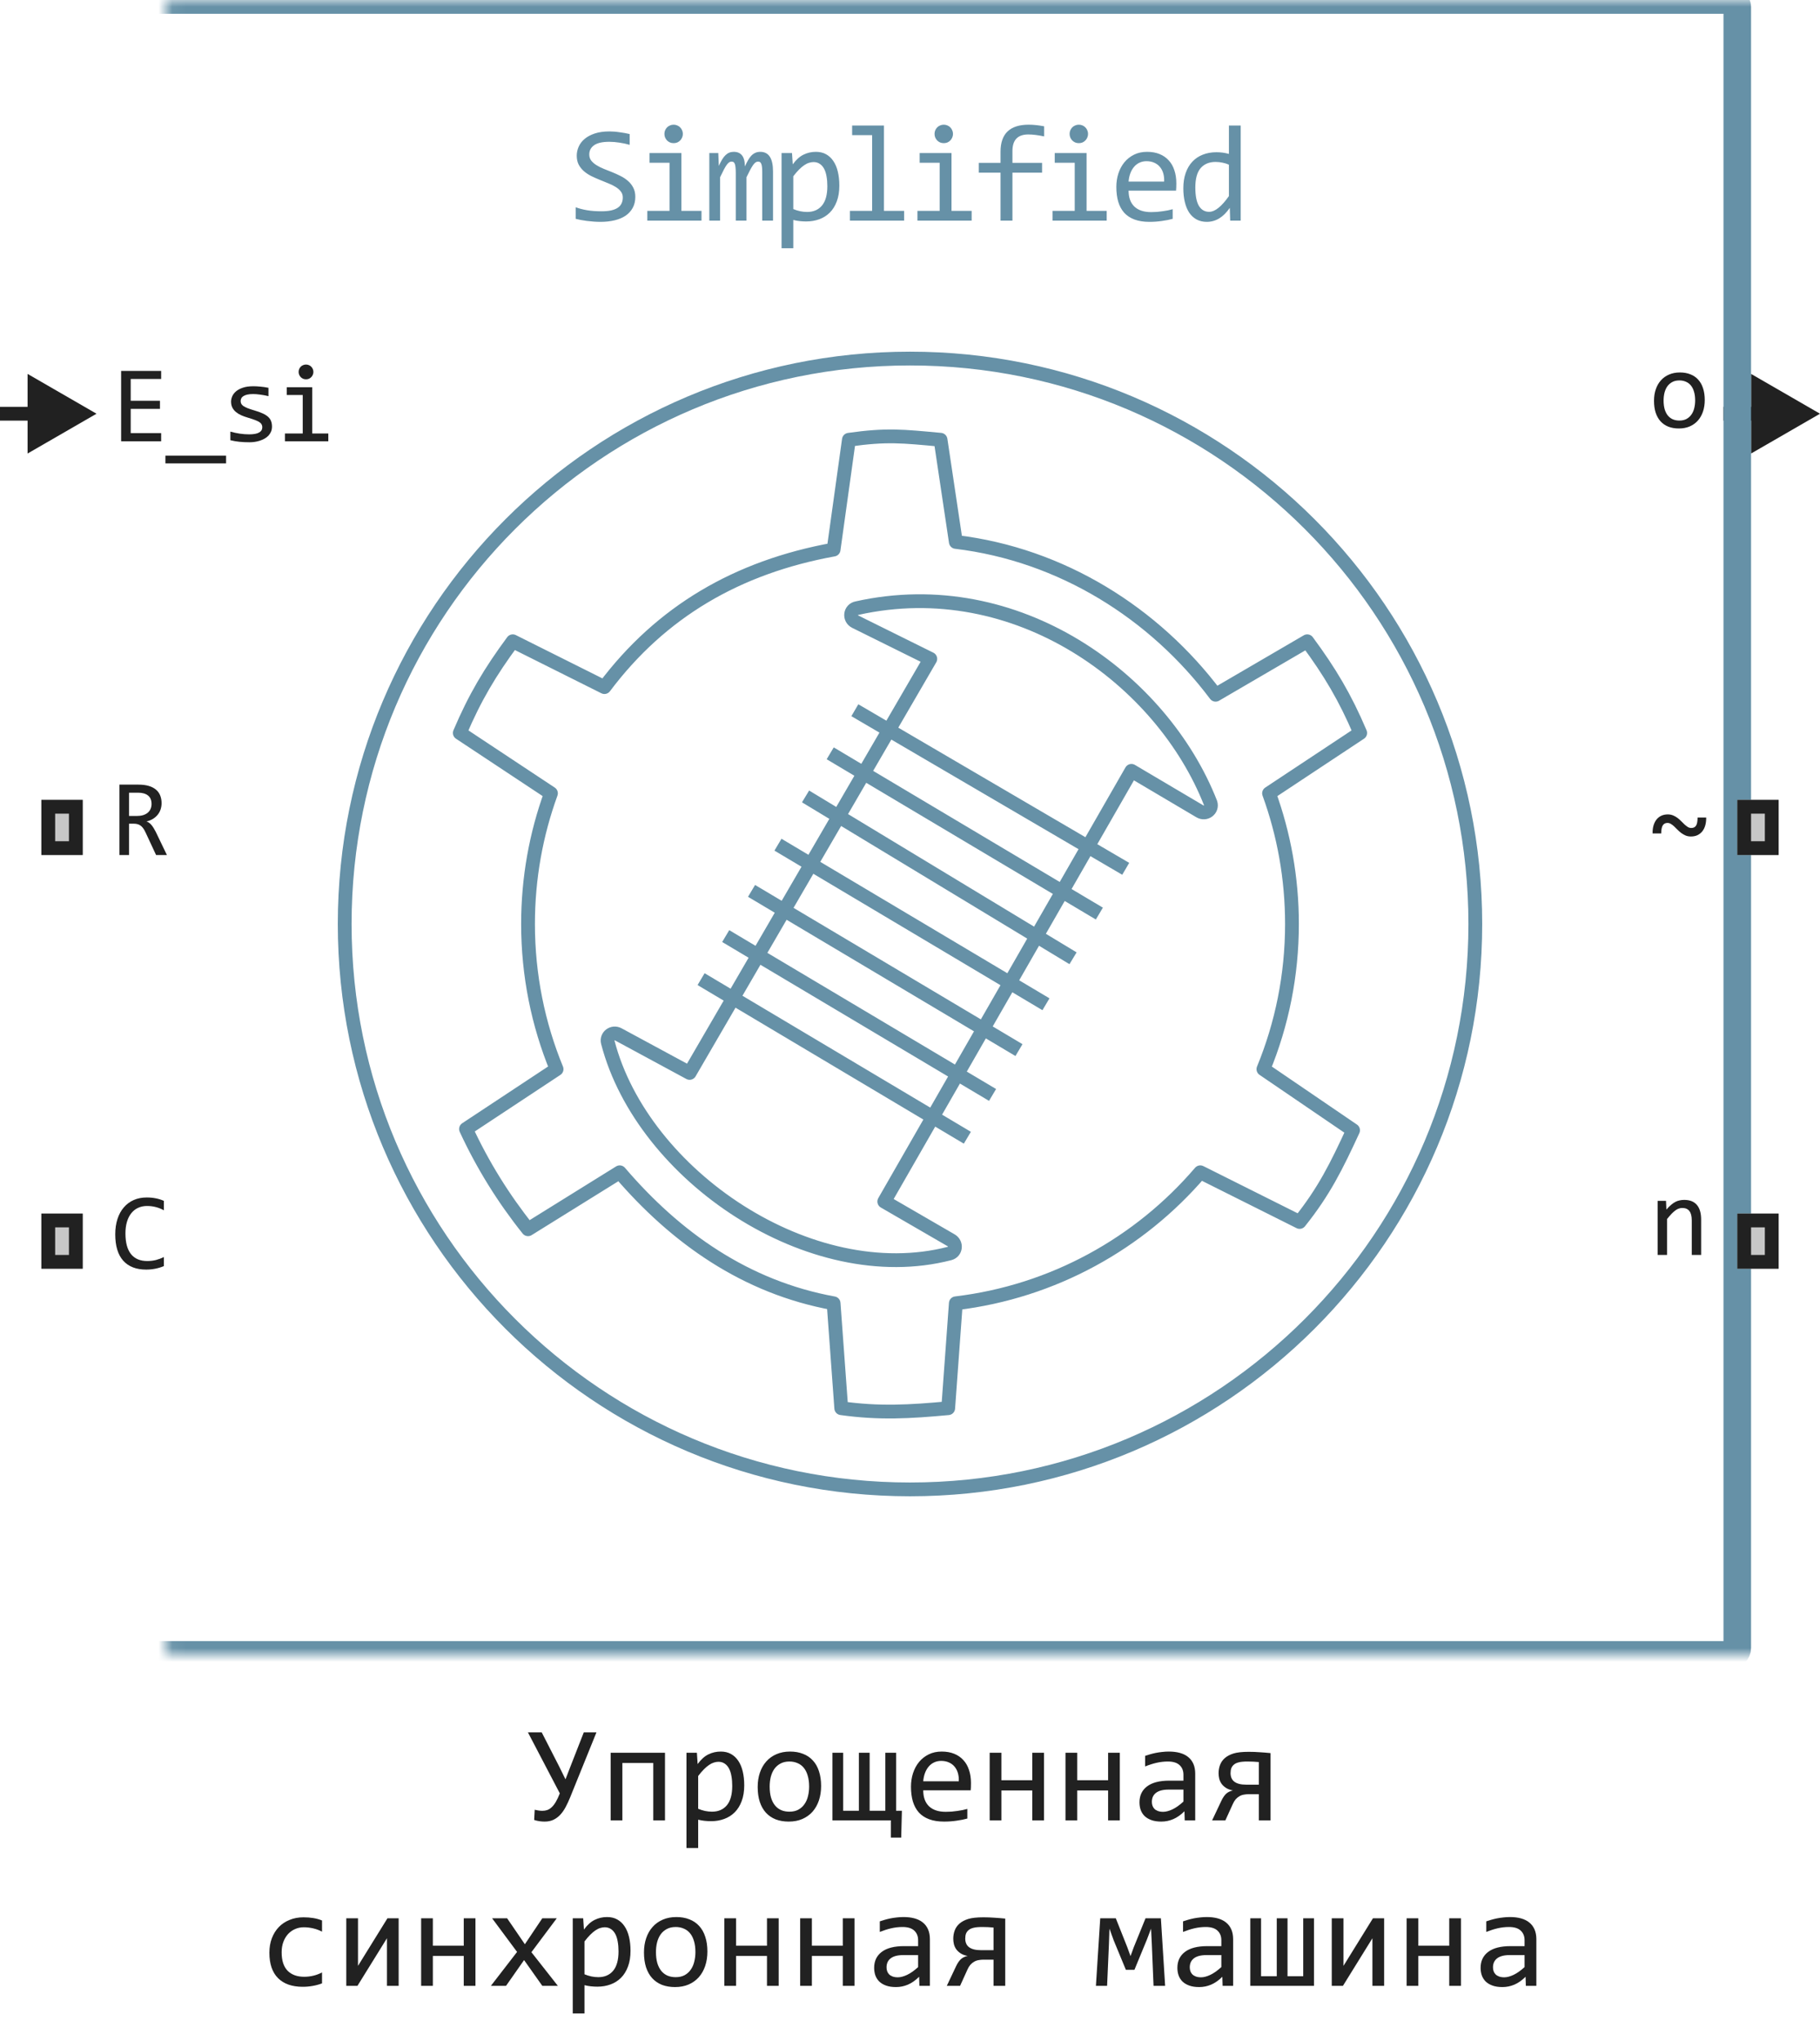
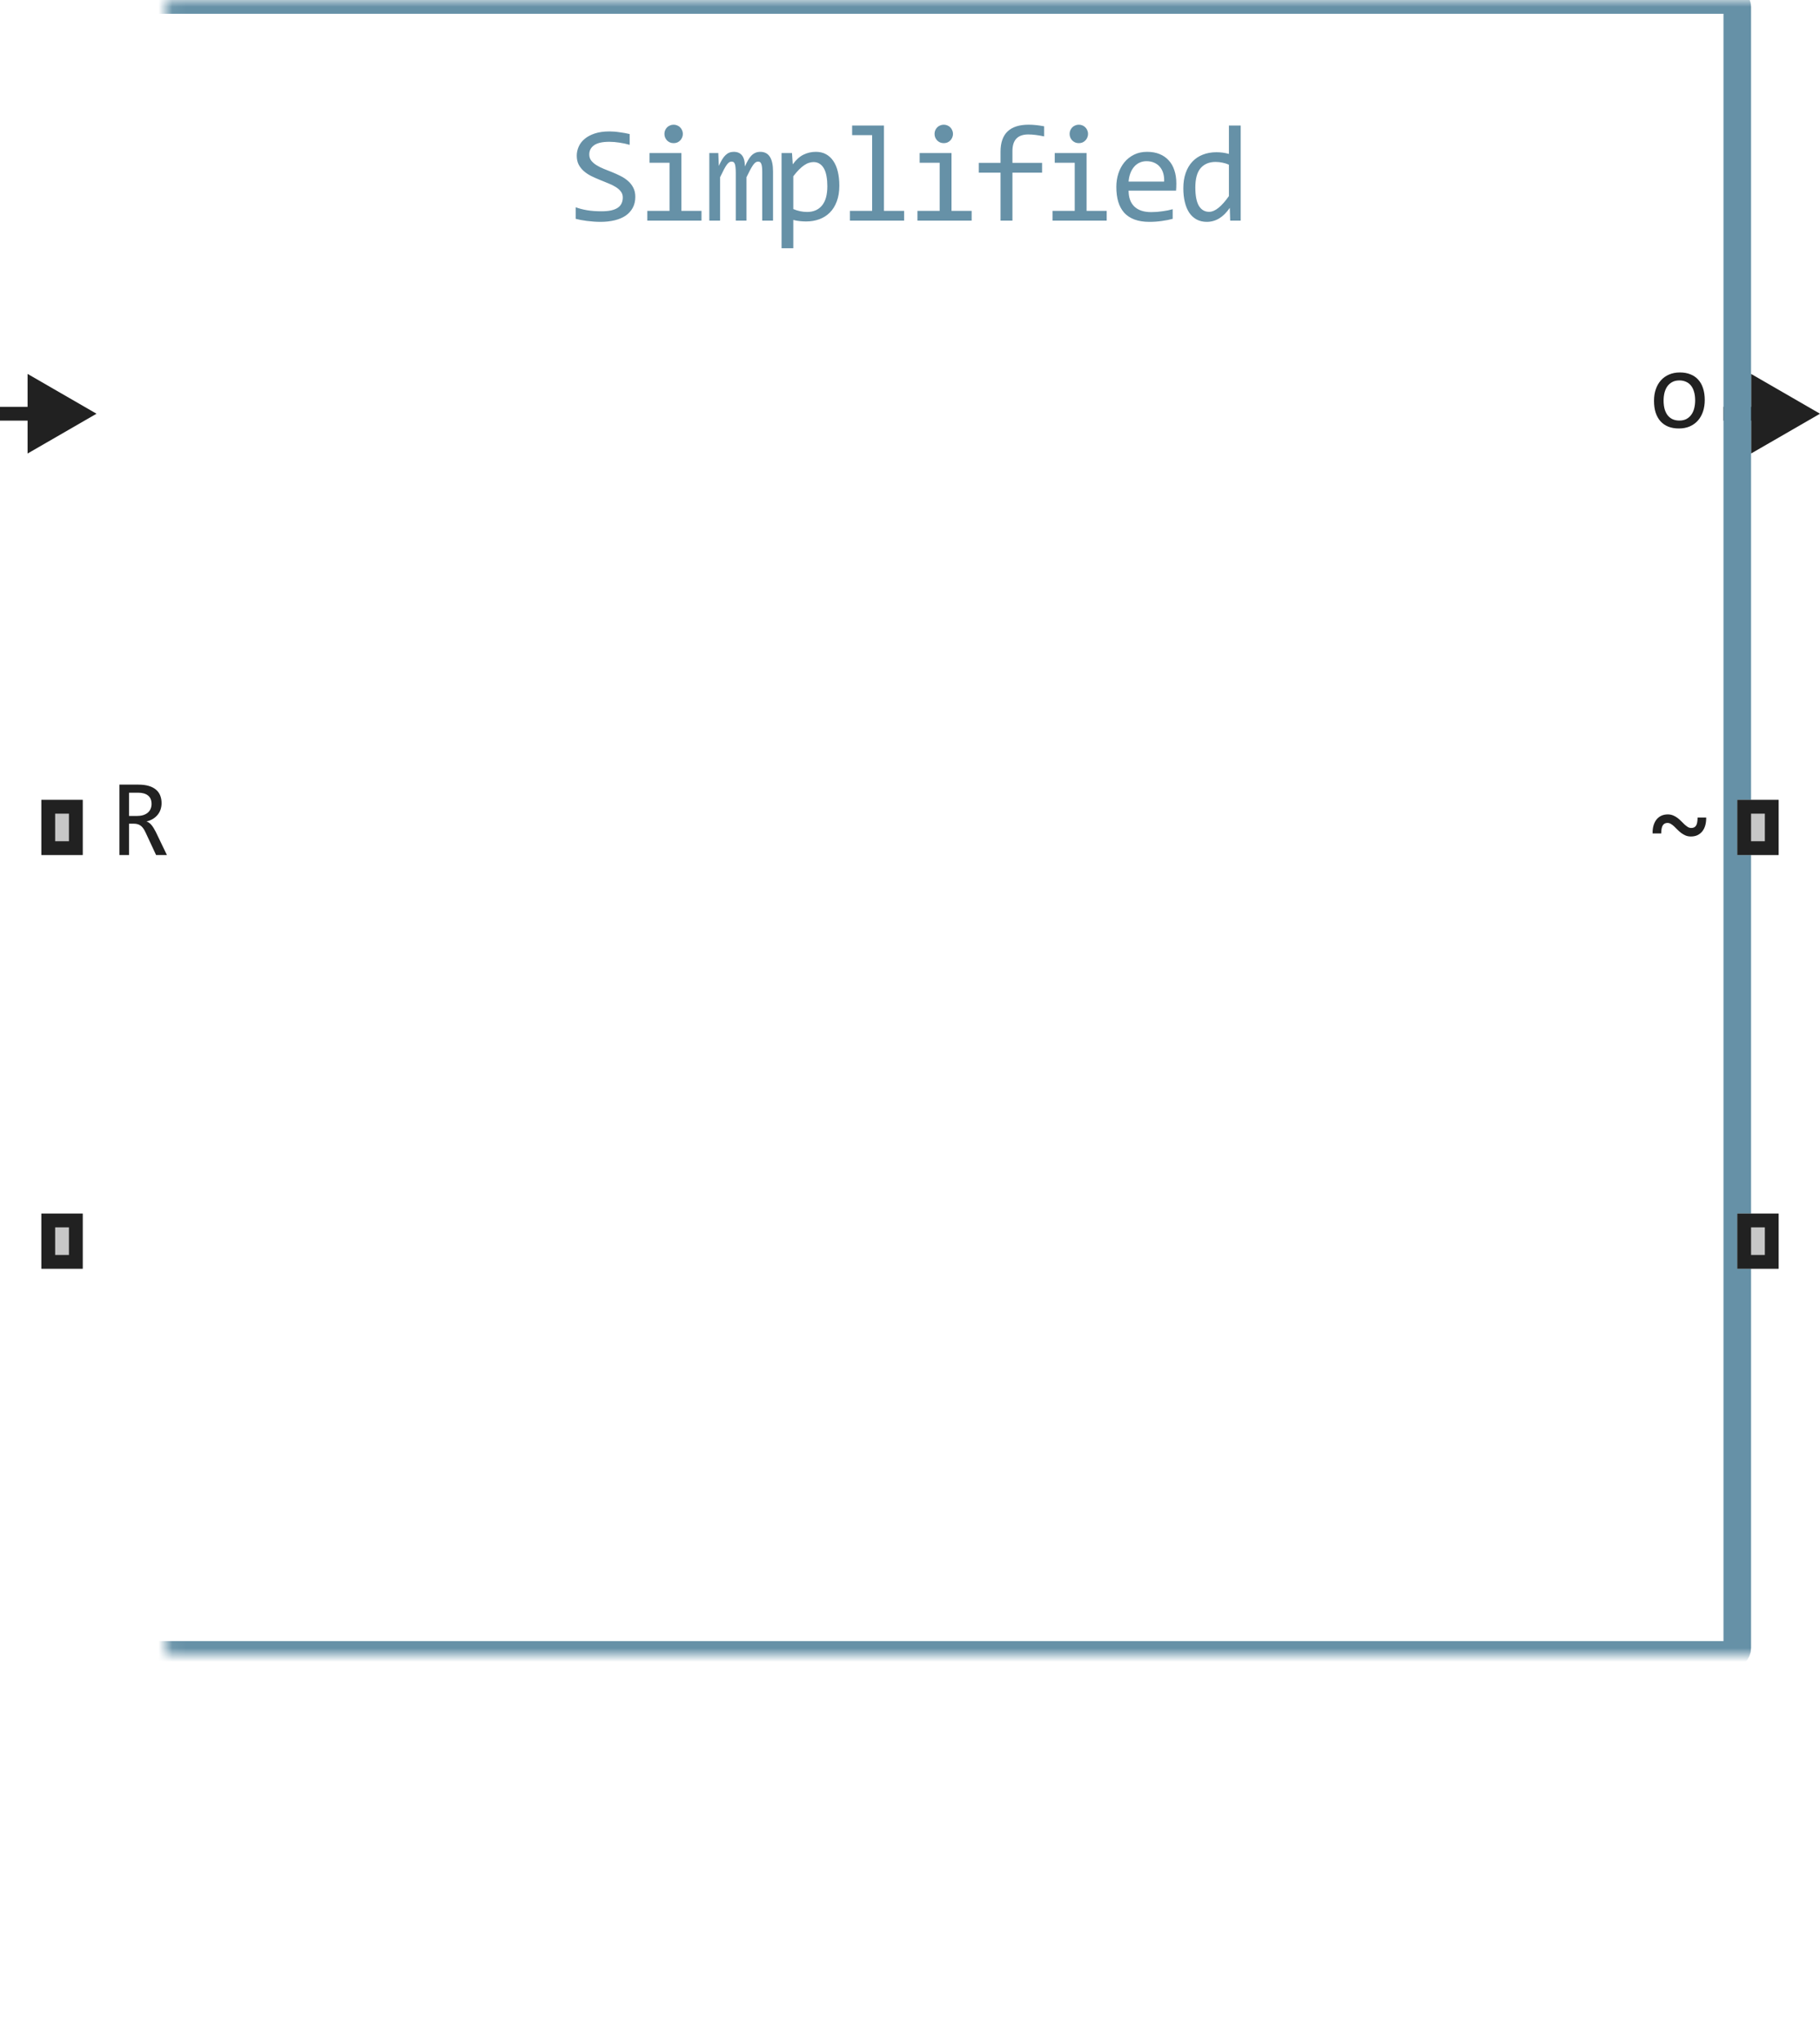
<svg xmlns="http://www.w3.org/2000/svg" width="132" height="148" viewBox="0 0 132 148" fill="none">
  <path d="M46.078 14.271C46.078 14.574 46.016 14.839 45.892 15.067C45.769 15.295 45.596 15.486 45.375 15.639C45.154 15.788 44.886 15.901 44.574 15.976C44.265 16.05 43.923 16.088 43.549 16.088C43.379 16.088 43.21 16.081 43.041 16.068C42.875 16.055 42.714 16.039 42.557 16.02C42.404 16 42.26 15.977 42.123 15.951C41.986 15.925 41.862 15.898 41.752 15.868V15.028C41.996 15.12 42.269 15.191 42.572 15.243C42.878 15.295 43.225 15.321 43.612 15.321C43.892 15.321 44.13 15.3 44.325 15.258C44.524 15.212 44.685 15.147 44.808 15.062C44.935 14.975 45.026 14.869 45.082 14.745C45.14 14.621 45.17 14.48 45.17 14.32C45.17 14.148 45.121 14.001 45.023 13.881C44.929 13.757 44.803 13.648 44.647 13.554C44.491 13.456 44.312 13.368 44.11 13.29C43.912 13.209 43.708 13.126 43.5 13.041C43.291 12.956 43.086 12.865 42.885 12.768C42.686 12.667 42.509 12.55 42.352 12.416C42.196 12.279 42.069 12.12 41.971 11.938C41.877 11.755 41.83 11.539 41.83 11.288C41.83 11.07 41.876 10.855 41.967 10.644C42.058 10.432 42.199 10.245 42.391 10.082C42.584 9.916 42.829 9.783 43.129 9.682C43.431 9.581 43.791 9.53 44.208 9.53C44.315 9.53 44.431 9.535 44.554 9.545C44.681 9.555 44.808 9.569 44.935 9.589C45.066 9.605 45.193 9.625 45.316 9.647C45.443 9.67 45.56 9.695 45.668 9.721V10.502C45.417 10.43 45.166 10.377 44.916 10.341C44.665 10.302 44.423 10.282 44.188 10.282C43.69 10.282 43.324 10.365 43.09 10.531C42.855 10.697 42.738 10.92 42.738 11.2C42.738 11.373 42.785 11.521 42.88 11.645C42.977 11.768 43.104 11.879 43.261 11.977C43.417 12.074 43.594 12.164 43.793 12.245C43.995 12.323 44.2 12.405 44.408 12.489C44.616 12.574 44.82 12.667 45.018 12.768C45.22 12.868 45.399 12.989 45.556 13.129C45.712 13.266 45.837 13.427 45.931 13.612C46.029 13.798 46.078 14.018 46.078 14.271ZM48.559 11.801H47.109V11.098H49.418V15.292H50.878V16H46.948V15.292H48.559V11.801ZM48.857 9.042C48.951 9.042 49.039 9.06 49.12 9.096C49.202 9.128 49.272 9.175 49.331 9.237C49.392 9.299 49.44 9.371 49.472 9.452C49.508 9.53 49.526 9.617 49.526 9.711C49.526 9.802 49.508 9.888 49.472 9.97C49.44 10.051 49.392 10.123 49.331 10.185C49.272 10.246 49.202 10.295 49.12 10.331C49.039 10.364 48.951 10.38 48.857 10.38C48.762 10.38 48.675 10.364 48.593 10.331C48.512 10.295 48.44 10.246 48.378 10.185C48.32 10.123 48.273 10.051 48.237 9.97C48.204 9.888 48.188 9.802 48.188 9.711C48.188 9.617 48.204 9.53 48.237 9.452C48.273 9.371 48.32 9.299 48.378 9.237C48.44 9.175 48.512 9.128 48.593 9.096C48.675 9.06 48.762 9.042 48.857 9.042ZM55.283 16V12.479C55.283 12.326 55.277 12.201 55.264 12.104C55.254 12.006 55.236 11.929 55.21 11.874C55.187 11.815 55.156 11.775 55.117 11.752C55.081 11.729 55.036 11.718 54.98 11.718C54.915 11.718 54.855 11.737 54.8 11.776C54.745 11.815 54.684 11.879 54.619 11.967C54.557 12.055 54.487 12.172 54.409 12.318C54.334 12.462 54.245 12.639 54.141 12.851V16H53.364V12.572C53.364 12.393 53.358 12.248 53.345 12.138C53.335 12.027 53.317 11.941 53.291 11.879C53.268 11.817 53.237 11.775 53.198 11.752C53.159 11.729 53.112 11.718 53.057 11.718C52.998 11.718 52.943 11.734 52.891 11.767C52.839 11.799 52.78 11.858 52.715 11.942C52.653 12.027 52.583 12.143 52.505 12.289C52.427 12.435 52.334 12.623 52.227 12.851V16H51.445V11.098H52.095L52.134 12.03C52.218 11.845 52.3 11.687 52.378 11.557C52.459 11.426 52.542 11.322 52.627 11.244C52.712 11.163 52.801 11.104 52.895 11.068C52.993 11.029 53.101 11.01 53.218 11.01C53.481 11.01 53.682 11.096 53.818 11.269C53.955 11.441 54.023 11.708 54.023 12.069C54.102 11.9 54.178 11.75 54.253 11.62C54.328 11.487 54.408 11.376 54.492 11.288C54.58 11.197 54.676 11.129 54.78 11.083C54.884 11.034 55.005 11.01 55.142 11.01C55.757 11.01 56.065 11.483 56.065 12.431V16H55.283ZM60.875 13.461C60.875 13.897 60.813 14.278 60.689 14.604C60.569 14.929 60.401 15.199 60.186 15.414C59.971 15.629 59.717 15.79 59.424 15.898C59.131 16.005 58.814 16.059 58.472 16.059C58.316 16.059 58.16 16.05 58.004 16.034C57.85 16.018 57.694 15.99 57.535 15.951V18.002H56.685V11.098H57.442L57.496 11.918C57.74 11.583 58 11.348 58.277 11.215C58.554 11.078 58.853 11.01 59.175 11.01C59.455 11.01 59.701 11.068 59.913 11.185C60.124 11.303 60.302 11.469 60.445 11.684C60.588 11.895 60.696 12.152 60.767 12.455C60.839 12.755 60.875 13.09 60.875 13.461ZM60.005 13.5C60.005 13.243 59.986 13.007 59.947 12.792C59.911 12.577 59.852 12.393 59.771 12.24C59.69 12.087 59.586 11.968 59.459 11.884C59.332 11.796 59.18 11.752 59.005 11.752C58.897 11.752 58.788 11.77 58.677 11.806C58.567 11.838 58.451 11.895 58.331 11.977C58.214 12.055 58.088 12.161 57.955 12.294C57.825 12.424 57.684 12.587 57.535 12.782V15.16C57.691 15.225 57.855 15.277 58.028 15.316C58.2 15.352 58.37 15.37 58.536 15.37C58.995 15.37 59.354 15.216 59.615 14.906C59.875 14.594 60.005 14.125 60.005 13.5ZM63.253 9.799H61.803V9.101H64.112V15.292H65.573V16H61.642V15.292H63.253V9.799ZM68.151 11.801H66.701V11.098H69.01V15.292H70.471V16H66.54V15.292H68.151V11.801ZM68.449 9.042C68.543 9.042 68.631 9.06 68.713 9.096C68.794 9.128 68.864 9.175 68.923 9.237C68.984 9.299 69.032 9.371 69.064 9.452C69.1 9.53 69.118 9.617 69.118 9.711C69.118 9.802 69.1 9.888 69.064 9.97C69.032 10.051 68.984 10.123 68.923 10.185C68.864 10.246 68.794 10.295 68.713 10.331C68.631 10.364 68.543 10.38 68.449 10.38C68.355 10.38 68.267 10.364 68.185 10.331C68.104 10.295 68.032 10.246 67.971 10.185C67.912 10.123 67.865 10.051 67.829 9.97C67.796 9.888 67.78 9.802 67.78 9.711C67.78 9.617 67.796 9.53 67.829 9.452C67.865 9.371 67.912 9.299 67.971 9.237C68.032 9.175 68.104 9.128 68.185 9.096C68.267 9.06 68.355 9.042 68.449 9.042ZM75.73 9.892C75.284 9.797 74.9 9.75 74.578 9.75C73.813 9.75 73.43 10.15 73.43 10.951V11.81H75.579V12.519H73.43V16H72.566V12.519H70.989V11.81H72.566V11C72.566 9.695 73.246 9.042 74.607 9.042C74.945 9.042 75.32 9.081 75.73 9.159V9.892ZM77.947 11.801H76.497V11.098H78.807V15.292H80.267V16H76.336V15.292H77.947V11.801ZM78.245 9.042C78.34 9.042 78.427 9.06 78.509 9.096C78.59 9.128 78.66 9.175 78.719 9.237C78.781 9.299 78.828 9.371 78.86 9.452C78.896 9.53 78.914 9.617 78.914 9.711C78.914 9.802 78.896 9.888 78.86 9.97C78.828 10.051 78.781 10.123 78.719 10.185C78.66 10.246 78.59 10.295 78.509 10.331C78.427 10.364 78.34 10.38 78.245 10.38C78.151 10.38 78.063 10.364 77.981 10.331C77.9 10.295 77.829 10.246 77.767 10.185C77.708 10.123 77.661 10.051 77.625 9.97C77.592 9.888 77.576 9.802 77.576 9.711C77.576 9.617 77.592 9.53 77.625 9.452C77.661 9.371 77.708 9.299 77.767 9.237C77.829 9.175 77.9 9.128 77.981 9.096C78.063 9.06 78.151 9.042 78.245 9.042ZM85.316 13.29C85.316 13.411 85.314 13.511 85.311 13.593C85.308 13.674 85.303 13.751 85.296 13.822H81.854C81.854 14.324 81.994 14.709 82.274 14.979C82.554 15.246 82.958 15.38 83.485 15.38C83.628 15.38 83.771 15.375 83.915 15.365C84.058 15.352 84.196 15.336 84.33 15.316C84.463 15.297 84.59 15.276 84.71 15.253C84.834 15.227 84.948 15.199 85.052 15.17V15.868C84.821 15.933 84.559 15.985 84.266 16.024C83.977 16.067 83.675 16.088 83.363 16.088C82.943 16.088 82.582 16.031 82.279 15.917C81.976 15.803 81.727 15.639 81.532 15.424C81.34 15.206 81.197 14.94 81.102 14.628C81.011 14.312 80.965 13.956 80.965 13.559C80.965 13.213 81.014 12.888 81.112 12.582C81.213 12.273 81.358 12.003 81.546 11.771C81.739 11.537 81.973 11.352 82.25 11.215C82.526 11.078 82.84 11.01 83.192 11.01C83.534 11.01 83.837 11.063 84.1 11.171C84.364 11.278 84.585 11.431 84.764 11.63C84.947 11.825 85.083 12.065 85.174 12.348C85.269 12.628 85.316 12.942 85.316 13.29ZM84.432 13.168C84.442 12.95 84.421 12.751 84.369 12.572C84.317 12.39 84.235 12.234 84.125 12.104C84.017 11.973 83.882 11.872 83.719 11.801C83.557 11.726 83.368 11.688 83.153 11.688C82.967 11.688 82.798 11.724 82.645 11.796C82.492 11.867 82.36 11.968 82.25 12.099C82.139 12.229 82.049 12.385 81.981 12.567C81.913 12.75 81.87 12.95 81.854 13.168H84.432ZM85.824 13.651C85.824 13.235 85.881 12.865 85.995 12.543C86.109 12.217 86.27 11.944 86.479 11.723C86.69 11.498 86.943 11.329 87.236 11.215C87.532 11.098 87.861 11.039 88.222 11.039C88.378 11.039 88.531 11.049 88.681 11.068C88.834 11.088 88.984 11.119 89.13 11.161V9.101H89.985V16H89.223L89.194 15.072C88.956 15.417 88.699 15.673 88.422 15.839C88.145 16.005 87.846 16.088 87.524 16.088C87.244 16.088 86.996 16.029 86.781 15.912C86.57 15.795 86.392 15.63 86.249 15.419C86.109 15.204 86.003 14.947 85.932 14.648C85.86 14.348 85.824 14.016 85.824 13.651ZM86.694 13.598C86.694 14.19 86.78 14.633 86.952 14.926C87.128 15.216 87.376 15.36 87.695 15.36C87.909 15.36 88.136 15.264 88.373 15.072C88.614 14.88 88.866 14.595 89.13 14.218V11.942C88.99 11.877 88.835 11.829 88.666 11.796C88.497 11.76 88.329 11.742 88.163 11.742C87.701 11.742 87.34 11.892 87.079 12.191C86.822 12.491 86.694 12.96 86.694 13.598Z" fill="#6691A7" />
-   <path d="M62 51.5L64.467 52.944M81.646 63L78.904 61.395M50.848 71L53.167 72.381M70.16 82.5L67.648 81.004M58.425 57.751L60.828 59.204M77.825 69.487L75.178 67.886M56.424 61.25L58.812 62.672M75.861 72.822L73.241 71.262M54.508 64.6L56.872 66.007M73.903 76.145L71.32 74.607M52.634 67.877L54.975 69.271M71.988 79.397L69.441 77.882M60.213 54.625L62.647 56.075M79.734 66.246L77.04 64.643M78.904 61.395L82.06 55.897L87.023 58.832C87.446 59.082 87.95 58.7 87.799 58.232C84.284 49.27 73.757 41.514 62.16 44.097C61.652 44.187 61.572 44.854 62.035 45.083L67.472 47.776L64.467 52.944M78.904 61.395L77.04 64.643M78.904 61.395L64.467 52.944M77.04 64.643L75.178 67.886M77.04 64.643L62.647 56.075M75.178 67.886L73.241 71.262M75.178 67.886L60.828 59.204M73.241 71.262L71.32 74.607M73.241 71.262L58.812 62.672M71.32 74.607L69.441 77.882M71.32 74.607L56.872 66.007M69.441 77.882L67.648 81.004M69.441 77.882L54.975 69.271M67.648 81.004L64.134 87.127L68.985 89.938C69.395 90.175 69.333 90.774 68.874 90.893C58.802 93.495 46.596 85.246 44.084 75.583C43.968 75.133 44.441 74.786 44.849 75.007L50.016 77.8L53.167 72.381M67.648 81.004L53.167 72.381M53.167 72.381L54.975 69.271M54.975 69.271L56.872 66.007M56.872 66.007L58.812 62.672M58.812 62.672L60.828 59.204M60.828 59.204L62.647 56.075M62.647 56.075L64.467 52.944M93.703 67C93.703 63.672 93.116 60.482 92.041 57.526L98.652 53.149C97.56 50.578 96.45 48.717 94.811 46.5L88.164 50.378C83.737 44.485 77.015 40.217 69.324 39.297L68.216 31.888C65.451 31.631 64.317 31.501 61.568 31.888L60.459 39.851C53.465 41.123 47.943 44.359 43.838 49.824L37.189 46.5C35.55 48.717 34.44 50.578 33.348 53.149L39.959 57.526C38.884 60.482 38.297 63.672 38.297 67C38.297 70.727 39.033 74.281 40.367 77.527L33.798 81.867C35.005 84.477 36.521 86.916 38.297 89.136L44.946 85.005C49 89.742 54.071 93.344 60.459 94.505L61.014 102.112C63.763 102.499 66.005 102.369 68.77 102.112L69.324 94.505C76.397 93.659 82.652 90.148 87.054 85.005L94.257 88.608C96.033 86.388 96.928 84.57 98.135 81.959L91.632 77.527C92.967 74.281 93.703 70.727 93.703 67ZM107 67C107 89.644 88.644 108 66 108C43.356 108 25 89.644 25 67C25 44.356 43.356 26 66 26C88.644 26 107 44.356 107 67Z" stroke="#6691A7" stroke-linejoin="round" />
  <path d="M7 30L2 27.113V32.887L7 30ZM2.5 30V29.5H0V30V30.5H2.5V30Z" fill="#212121" />
  <path d="M132 30L127 27.113V32.887L132 30ZM127.5 30V29.5H125V30V30.5H127.5V30Z" fill="#212121" />
  <mask id="path-5-inside-1_1_369" fill="white">
    <rect x="6" width="120" height="120" rx="0.5" />
  </mask>
  <rect x="6" width="120" height="120" rx="0.5" stroke="#6691A7" stroke-width="2" mask="url(#path-5-inside-1_1_369)" />
  <path d="M12.105 62H11.32L10.559 60.367C10.501 60.242 10.443 60.139 10.383 60.059C10.323 59.975 10.258 59.91 10.188 59.863C10.12 59.814 10.044 59.779 9.961 59.758C9.88 59.737 9.789 59.727 9.688 59.727H9.359V62H8.664V56.895H10.031C10.328 56.895 10.583 56.927 10.797 56.992C11.01 57.057 11.185 57.148 11.32 57.266C11.458 57.383 11.559 57.525 11.621 57.691C11.686 57.855 11.719 58.038 11.719 58.238C11.719 58.397 11.695 58.548 11.648 58.691C11.602 58.832 11.531 58.961 11.438 59.078C11.346 59.193 11.232 59.293 11.094 59.379C10.958 59.462 10.802 59.525 10.625 59.566C10.768 59.616 10.889 59.703 10.988 59.828C11.09 59.95 11.193 60.115 11.297 60.32L12.105 62ZM10.992 58.297C10.992 58.023 10.906 57.819 10.734 57.684C10.565 57.548 10.325 57.48 10.016 57.48H9.359V59.168H9.922C10.086 59.168 10.233 59.15 10.363 59.113C10.496 59.074 10.608 59.018 10.699 58.945C10.793 58.87 10.865 58.779 10.914 58.672C10.966 58.562 10.992 58.438 10.992 58.297Z" fill="#212121" />
-   <path d="M11.887 91.809C11.478 91.978 11.05 92.062 10.602 92.062C9.88 92.062 9.326 91.848 8.938 91.418C8.552 90.986 8.359 90.348 8.359 89.504C8.359 89.095 8.413 88.725 8.52 88.394C8.626 88.064 8.779 87.784 8.977 87.555C9.174 87.323 9.414 87.144 9.695 87.019C9.977 86.894 10.292 86.832 10.641 86.832C10.878 86.832 11.098 86.853 11.301 86.894C11.504 86.934 11.699 86.995 11.887 87.078V87.762C11.702 87.66 11.51 87.583 11.312 87.531C11.115 87.477 10.898 87.449 10.664 87.449C10.425 87.449 10.207 87.495 10.012 87.586C9.819 87.674 9.655 87.805 9.52 87.977C9.384 88.146 9.28 88.354 9.207 88.602C9.134 88.846 9.098 89.126 9.098 89.441C9.098 90.103 9.232 90.602 9.5 90.938C9.768 91.273 10.162 91.441 10.68 91.441C10.898 91.441 11.108 91.417 11.309 91.367C11.509 91.315 11.702 91.243 11.887 91.152V91.809Z" fill="#212121" />
-   <path d="M11.688 32H8.785V26.895H11.688V27.48H9.48V29.062H11.602V29.648H9.48V31.406H11.688V32ZM16.397 33.602H11.998V33.039H16.397V33.602ZM19.727 30.93C19.727 31.068 19.704 31.191 19.657 31.301C19.61 31.41 19.546 31.508 19.466 31.594C19.385 31.677 19.291 31.749 19.184 31.809C19.078 31.869 18.963 31.918 18.841 31.957C18.721 31.996 18.597 32.025 18.47 32.043C18.342 32.061 18.217 32.07 18.095 32.07C17.829 32.07 17.584 32.059 17.36 32.035C17.139 32.012 16.921 31.974 16.708 31.922V31.297C16.937 31.362 17.165 31.412 17.391 31.445C17.618 31.479 17.843 31.496 18.067 31.496C18.393 31.496 18.634 31.452 18.79 31.363C18.946 31.275 19.024 31.148 19.024 30.984C19.024 30.914 19.011 30.852 18.985 30.797C18.962 30.74 18.917 30.686 18.852 30.637C18.787 30.585 18.686 30.531 18.548 30.477C18.412 30.422 18.226 30.359 17.989 30.289C17.812 30.237 17.648 30.178 17.497 30.113C17.348 30.046 17.22 29.966 17.11 29.875C17.001 29.784 16.915 29.677 16.852 29.555C16.79 29.432 16.759 29.288 16.759 29.121C16.759 29.012 16.783 28.892 16.833 28.762C16.885 28.631 16.972 28.51 17.095 28.398C17.217 28.287 17.382 28.194 17.591 28.121C17.799 28.046 18.059 28.008 18.372 28.008C18.526 28.008 18.696 28.017 18.884 28.035C19.071 28.051 19.266 28.079 19.47 28.121V28.727C19.256 28.674 19.053 28.637 18.86 28.613C18.67 28.587 18.505 28.574 18.364 28.574C18.195 28.574 18.052 28.587 17.934 28.613C17.82 28.639 17.726 28.676 17.653 28.723C17.583 28.767 17.532 28.82 17.501 28.883C17.47 28.943 17.454 29.008 17.454 29.078C17.454 29.148 17.467 29.212 17.493 29.27C17.522 29.327 17.572 29.383 17.645 29.438C17.721 29.49 17.825 29.543 17.958 29.598C18.091 29.65 18.264 29.707 18.477 29.77C18.709 29.837 18.904 29.909 19.063 29.984C19.222 30.057 19.351 30.139 19.45 30.23C19.549 30.322 19.619 30.424 19.661 30.539C19.705 30.654 19.727 30.784 19.727 30.93ZM21.956 28.641H20.796V28.078H22.644V31.434H23.812V32H20.667V31.434H21.956V28.641ZM22.195 26.434C22.27 26.434 22.34 26.448 22.405 26.477C22.471 26.503 22.527 26.54 22.573 26.59C22.623 26.639 22.661 26.697 22.687 26.762C22.715 26.824 22.73 26.893 22.73 26.969C22.73 27.042 22.715 27.111 22.687 27.176C22.661 27.241 22.623 27.298 22.573 27.348C22.527 27.397 22.471 27.436 22.405 27.465C22.34 27.491 22.27 27.504 22.195 27.504C22.119 27.504 22.049 27.491 21.984 27.465C21.919 27.436 21.861 27.397 21.812 27.348C21.765 27.298 21.727 27.241 21.698 27.176C21.672 27.111 21.659 27.042 21.659 26.969C21.659 26.893 21.672 26.824 21.698 26.762C21.727 26.697 21.765 26.639 21.812 26.59C21.861 26.54 21.919 26.503 21.984 26.477C22.049 26.448 22.119 26.434 22.195 26.434Z" fill="#212121" />
  <path d="M123.641 29.008C123.641 29.312 123.598 29.592 123.512 29.848C123.426 30.1 123.302 30.318 123.141 30.5C122.979 30.68 122.783 30.82 122.551 30.922C122.319 31.021 122.056 31.07 121.762 31.07C121.48 31.07 121.228 31.027 121.004 30.941C120.783 30.853 120.594 30.724 120.438 30.555C120.284 30.385 120.165 30.176 120.082 29.926C120.001 29.676 119.961 29.388 119.961 29.062C119.961 28.758 120.004 28.48 120.09 28.23C120.176 27.978 120.299 27.762 120.461 27.582C120.622 27.4 120.819 27.259 121.051 27.16C121.283 27.059 121.546 27.008 121.84 27.008C122.121 27.008 122.372 27.052 122.594 27.141C122.818 27.227 123.007 27.354 123.16 27.523C123.316 27.69 123.435 27.898 123.516 28.148C123.599 28.398 123.641 28.685 123.641 29.008ZM122.945 29.039C122.945 28.797 122.918 28.586 122.863 28.406C122.811 28.224 122.736 28.073 122.637 27.953C122.538 27.831 122.417 27.74 122.273 27.68C122.133 27.617 121.975 27.586 121.801 27.586C121.598 27.586 121.423 27.626 121.277 27.707C121.134 27.785 121.016 27.891 120.922 28.023C120.831 28.156 120.763 28.311 120.719 28.488C120.677 28.663 120.656 28.846 120.656 29.039C120.656 29.281 120.682 29.494 120.734 29.676C120.789 29.858 120.866 30.01 120.965 30.133C121.064 30.253 121.184 30.344 121.324 30.406C121.465 30.466 121.624 30.496 121.801 30.496C122.004 30.496 122.177 30.457 122.32 30.379C122.466 30.298 122.585 30.191 122.676 30.059C122.77 29.926 122.837 29.772 122.879 29.598C122.923 29.421 122.945 29.234 122.945 29.039Z" fill="#212121" />
  <path d="M123.746 59.281C123.749 59.479 123.728 59.663 123.684 59.832C123.639 59.999 123.57 60.143 123.477 60.266C123.383 60.388 123.266 60.484 123.125 60.555C122.987 60.622 122.826 60.656 122.641 60.656C122.497 60.656 122.368 60.633 122.254 60.586C122.139 60.536 122.033 60.475 121.934 60.402C121.837 60.329 121.747 60.25 121.664 60.164C121.583 60.078 121.503 59.999 121.422 59.926C121.344 59.853 121.266 59.793 121.188 59.746C121.109 59.697 121.026 59.672 120.938 59.672C120.784 59.672 120.669 59.733 120.594 59.855C120.521 59.978 120.484 60.171 120.484 60.434H119.859C119.854 60.236 119.874 60.053 119.918 59.887C119.965 59.717 120.034 59.572 120.125 59.449C120.219 59.324 120.335 59.228 120.473 59.16C120.613 59.09 120.776 59.055 120.961 59.055C121.104 59.055 121.233 59.079 121.348 59.129C121.462 59.176 121.568 59.236 121.664 59.309C121.763 59.382 121.853 59.461 121.934 59.547C122.017 59.633 122.098 59.712 122.176 59.785C122.257 59.858 122.336 59.919 122.414 59.969C122.492 60.016 122.576 60.039 122.664 60.039C122.828 60.039 122.945 59.979 123.016 59.859C123.086 59.74 123.121 59.547 123.121 59.281H123.746Z" fill="#212121" />
-   <path d="M120.227 87.078H120.832L120.859 87.711C120.974 87.576 121.085 87.463 121.191 87.375C121.298 87.284 121.402 87.211 121.504 87.156C121.608 87.102 121.714 87.064 121.82 87.043C121.927 87.019 122.038 87.008 122.152 87.008C122.556 87.008 122.861 87.128 123.066 87.367C123.275 87.604 123.379 87.962 123.379 88.441V91H122.699V88.496C122.699 88.189 122.642 87.962 122.527 87.816C122.413 87.668 122.242 87.594 122.016 87.594C121.932 87.594 121.85 87.607 121.77 87.633C121.691 87.656 121.609 87.699 121.523 87.762C121.438 87.822 121.344 87.904 121.242 88.008C121.143 88.112 121.031 88.242 120.906 88.398V91H120.227V87.078Z" fill="#212121" />
  <path d="M3 62V58H6V62H3Z" fill="#C7C7C7" />
  <path fill-rule="evenodd" clip-rule="evenodd" d="M4 59V61H5V59H4ZM3 62H6V58H3V62Z" fill="#212121" />
  <path d="M126 62V58H129V62H126Z" fill="#C7C7C7" />
  <path fill-rule="evenodd" clip-rule="evenodd" d="M127 59V61H128V59H127ZM126 62H129V58H126V62Z" fill="#212121" />
  <path d="M3 92V88H6V92H3Z" fill="#C7C7C7" />
  <path fill-rule="evenodd" clip-rule="evenodd" d="M4 89V91H5V89H4ZM3 92H6V88H3V92Z" fill="#212121" />
  <path d="M126 92V88H129V92H126Z" fill="#C7C7C7" />
  <path fill-rule="evenodd" clip-rule="evenodd" d="M127 89V91H128V89H127ZM126 92H129V88H126V92Z" fill="#212121" />
-   <path d="M38.781 131.229C38.885 131.255 38.983 131.274 39.074 131.287C39.165 131.3 39.253 131.307 39.338 131.307C39.468 131.307 39.589 131.287 39.699 131.248C39.813 131.206 39.921 131.136 40.022 131.038C40.126 130.94 40.225 130.81 40.319 130.647C40.414 130.485 40.508 130.283 40.602 130.042L38.288 125.618H39.289L40.549 128.079L41.008 129.012H41.018L41.359 128.128L42.341 125.618H43.259L41.34 130.359C41.242 130.6 41.136 130.826 41.023 131.038C40.912 131.246 40.785 131.429 40.642 131.585C40.498 131.741 40.332 131.865 40.144 131.956C39.958 132.044 39.743 132.088 39.499 132.088C39.385 132.088 39.265 132.08 39.138 132.063C39.014 132.047 38.882 132.016 38.742 131.971L38.781 131.229ZM48.23 132H47.38V127.84H45.139V132H44.289V127.098H48.23V132ZM53.977 129.461C53.977 129.897 53.915 130.278 53.791 130.604C53.671 130.929 53.503 131.199 53.288 131.414C53.073 131.629 52.819 131.79 52.526 131.897C52.233 132.005 51.916 132.059 51.574 132.059C51.418 132.059 51.262 132.05 51.105 132.034C50.953 132.018 50.796 131.99 50.637 131.951V134.002H49.787V127.098H50.544L50.598 127.918C50.842 127.583 51.102 127.348 51.379 127.215C51.656 127.078 51.955 127.01 52.277 127.01C52.557 127.01 52.803 127.068 53.015 127.186C53.226 127.303 53.404 127.469 53.547 127.684C53.69 127.895 53.797 128.152 53.869 128.455C53.941 128.755 53.977 129.09 53.977 129.461ZM53.107 129.5C53.107 129.243 53.088 129.007 53.049 128.792C53.013 128.577 52.954 128.393 52.873 128.24C52.792 128.087 52.688 127.968 52.56 127.884C52.434 127.796 52.282 127.752 52.106 127.752C51.999 127.752 51.89 127.77 51.779 127.806C51.669 127.838 51.553 127.895 51.433 127.977C51.315 128.055 51.19 128.16 51.057 128.294C50.926 128.424 50.786 128.587 50.637 128.782V131.16C50.793 131.225 50.957 131.277 51.13 131.316C51.302 131.352 51.472 131.37 51.638 131.37C52.097 131.37 52.456 131.215 52.717 130.906C52.977 130.594 53.107 130.125 53.107 129.5ZM59.553 129.51C59.553 129.891 59.499 130.241 59.392 130.56C59.284 130.875 59.13 131.147 58.928 131.375C58.726 131.6 58.48 131.775 58.19 131.902C57.901 132.026 57.572 132.088 57.204 132.088C56.852 132.088 56.537 132.034 56.257 131.927C55.98 131.816 55.744 131.655 55.549 131.443C55.357 131.232 55.209 130.97 55.105 130.657C55.004 130.345 54.953 129.985 54.953 129.578C54.953 129.197 55.007 128.851 55.114 128.538C55.222 128.222 55.376 127.952 55.578 127.728C55.78 127.5 56.026 127.324 56.315 127.2C56.605 127.073 56.934 127.01 57.302 127.01C57.653 127.01 57.967 127.065 58.244 127.176C58.524 127.283 58.76 127.443 58.952 127.654C59.148 127.863 59.296 128.123 59.397 128.436C59.501 128.748 59.553 129.106 59.553 129.51ZM58.684 129.549C58.684 129.246 58.649 128.982 58.581 128.758C58.516 128.53 58.422 128.341 58.298 128.191C58.174 128.038 58.023 127.924 57.844 127.85C57.668 127.771 57.471 127.732 57.253 127.732C56.999 127.732 56.781 127.783 56.599 127.884C56.42 127.981 56.272 128.113 56.154 128.279C56.04 128.445 55.956 128.639 55.9 128.86C55.848 129.078 55.822 129.308 55.822 129.549C55.822 129.852 55.855 130.117 55.92 130.345C55.988 130.573 56.084 130.763 56.208 130.916C56.332 131.066 56.481 131.18 56.657 131.258C56.833 131.333 57.032 131.37 57.253 131.37C57.507 131.37 57.723 131.321 57.902 131.224C58.085 131.123 58.233 130.989 58.347 130.823C58.464 130.657 58.548 130.465 58.601 130.247C58.656 130.026 58.684 129.793 58.684 129.549ZM60.373 132V127.098H61.154V131.302H62.292V127.098H63.073V131.302H64.211V127.098H64.992V131.302H65.412L65.363 133.25H64.611V132H60.373ZM70.422 129.29C70.422 129.41 70.42 129.511 70.417 129.593C70.414 129.674 70.409 129.751 70.402 129.822H66.96C66.96 130.324 67.1 130.709 67.38 130.979C67.66 131.246 68.064 131.38 68.591 131.38C68.734 131.38 68.877 131.375 69.02 131.365C69.164 131.352 69.302 131.336 69.436 131.316C69.569 131.297 69.696 131.276 69.816 131.253C69.94 131.227 70.054 131.199 70.158 131.17V131.868C69.927 131.933 69.665 131.985 69.372 132.024C69.082 132.067 68.781 132.088 68.469 132.088C68.049 132.088 67.688 132.031 67.385 131.917C67.082 131.803 66.833 131.639 66.638 131.424C66.446 131.206 66.302 130.94 66.208 130.628C66.117 130.312 66.071 129.956 66.071 129.559C66.071 129.214 66.12 128.888 66.218 128.582C66.319 128.273 66.463 128.003 66.652 127.771C66.844 127.537 67.079 127.352 67.356 127.215C67.632 127.078 67.946 127.01 68.298 127.01C68.64 127.01 68.942 127.063 69.206 127.171C69.47 127.278 69.691 127.431 69.87 127.63C70.052 127.825 70.189 128.064 70.28 128.348C70.375 128.628 70.422 128.942 70.422 129.29ZM69.538 129.168C69.548 128.95 69.527 128.751 69.475 128.572C69.422 128.39 69.341 128.234 69.231 128.104C69.123 127.973 68.988 127.872 68.825 127.801C68.662 127.726 68.474 127.688 68.259 127.688C68.073 127.688 67.904 127.724 67.751 127.796C67.598 127.868 67.466 127.968 67.356 128.099C67.245 128.229 67.155 128.385 67.087 128.567C67.019 128.75 66.976 128.95 66.96 129.168H69.538ZM75.72 132H74.87V129.832H72.629V132H71.779V127.098H72.629V129.09H74.87V127.098H75.72V132ZM81.218 132H80.368V129.832H78.127V132H77.277V127.098H78.127V129.09H80.368V127.098H81.218V132ZM85.925 132L85.905 131.341C85.638 131.604 85.367 131.795 85.09 131.912C84.816 132.029 84.528 132.088 84.226 132.088C83.946 132.088 83.706 132.052 83.508 131.98C83.309 131.909 83.145 131.811 83.015 131.688C82.888 131.561 82.793 131.412 82.731 131.243C82.673 131.074 82.644 130.89 82.644 130.691C82.644 130.2 82.826 129.816 83.19 129.539C83.558 129.259 84.1 129.119 84.816 129.119H85.832V128.689C85.832 128.4 85.739 128.169 85.554 127.996C85.368 127.82 85.085 127.732 84.704 127.732C84.427 127.732 84.154 127.763 83.884 127.825C83.617 127.887 83.34 127.975 83.054 128.089V127.322C83.161 127.283 83.28 127.246 83.41 127.21C83.544 127.171 83.684 127.137 83.83 127.107C83.977 127.078 84.13 127.055 84.289 127.039C84.449 127.02 84.61 127.01 84.772 127.01C85.069 127.01 85.336 127.042 85.573 127.107C85.811 127.173 86.011 127.272 86.174 127.405C86.34 127.539 86.467 127.706 86.555 127.908C86.643 128.11 86.686 128.348 86.686 128.621V132H85.925ZM85.832 129.769H84.753C84.541 129.769 84.359 129.79 84.206 129.832C84.053 129.874 83.928 129.935 83.83 130.013C83.732 130.091 83.659 130.185 83.61 130.296C83.565 130.403 83.542 130.525 83.542 130.662C83.542 130.757 83.557 130.848 83.586 130.936C83.615 131.02 83.662 131.097 83.728 131.165C83.793 131.23 83.877 131.282 83.981 131.321C84.086 131.36 84.213 131.38 84.362 131.38C84.558 131.38 84.781 131.321 85.031 131.204C85.285 131.084 85.552 130.895 85.832 130.638V129.769ZM88.581 130.584C88.689 130.356 88.806 130.184 88.933 130.066C89.063 129.949 89.226 129.871 89.421 129.832C89.216 129.793 89.046 129.729 88.913 129.642C88.78 129.554 88.672 129.453 88.591 129.339C88.513 129.222 88.457 129.098 88.425 128.968C88.395 128.838 88.381 128.709 88.381 128.582C88.381 128.367 88.417 128.165 88.488 127.977C88.56 127.788 88.675 127.623 88.835 127.483C88.995 127.343 89.203 127.233 89.46 127.151C89.72 127.07 90.091 127.029 90.573 127.029C90.843 127.029 91.11 127.039 91.374 127.059C91.638 127.075 91.897 127.096 92.15 127.122V132H91.301V130.101H90.564C90.45 130.101 90.332 130.112 90.212 130.135C90.095 130.154 89.987 130.193 89.89 130.252C89.792 130.307 89.703 130.381 89.621 130.472C89.543 130.563 89.473 130.678 89.411 130.818L88.874 132H87.912L88.581 130.584ZM89.25 128.572C89.25 128.852 89.344 129.062 89.533 129.202C89.725 129.342 90.008 129.412 90.383 129.412H91.301V127.771C91.161 127.758 91.026 127.749 90.895 127.742C90.765 127.736 90.629 127.732 90.485 127.732C90.205 127.732 89.992 127.752 89.846 127.791C89.699 127.827 89.584 127.881 89.499 127.952C89.414 128.021 89.351 128.105 89.309 128.206C89.269 128.307 89.25 128.429 89.25 128.572ZM23.356 143.819C23.135 143.904 22.907 143.966 22.673 144.005C22.442 144.047 22.203 144.068 21.955 144.068C21.18 144.068 20.583 143.858 20.163 143.438C19.746 143.019 19.538 142.405 19.538 141.598C19.538 141.21 19.598 140.859 19.719 140.543C19.839 140.227 20.009 139.957 20.227 139.732C20.445 139.508 20.705 139.335 21.008 139.215C21.311 139.091 21.644 139.029 22.009 139.029C22.263 139.029 22.5 139.047 22.722 139.083C22.943 139.119 23.155 139.177 23.356 139.259V140.069C23.145 139.959 22.928 139.879 22.707 139.83C22.489 139.778 22.263 139.752 22.028 139.752C21.81 139.752 21.604 139.794 21.408 139.879C21.216 139.96 21.047 140.079 20.9 140.235C20.754 140.392 20.638 140.582 20.554 140.807C20.469 141.031 20.427 141.285 20.427 141.568C20.427 142.161 20.57 142.605 20.856 142.901C21.146 143.194 21.547 143.341 22.058 143.341C22.289 143.341 22.512 143.315 22.727 143.263C22.945 143.211 23.155 143.132 23.356 143.028V143.819ZM25.964 139.098V142.55L28.102 139.098H28.913V144H28.064V140.548L25.925 144H25.114V139.098H25.964ZM34.484 144H33.635V141.832H31.394V144H30.544V139.098H31.394V141.09H33.635V139.098H34.484V144ZM40.461 144H39.333L38.01 142.13L36.701 144H35.602L37.502 141.539L35.69 139.098H36.779L38.068 140.982L39.333 139.098H40.383L38.542 141.559L40.461 144ZM45.73 141.461C45.73 141.897 45.668 142.278 45.544 142.604C45.423 142.929 45.256 143.199 45.041 143.414C44.826 143.629 44.572 143.79 44.279 143.897C43.986 144.005 43.669 144.059 43.327 144.059C43.171 144.059 43.015 144.05 42.858 144.034C42.705 144.018 42.549 143.99 42.39 143.951V146.002H41.54V139.098H42.297L42.351 139.918C42.595 139.583 42.855 139.348 43.132 139.215C43.408 139.078 43.708 139.01 44.03 139.01C44.31 139.01 44.556 139.068 44.768 139.186C44.979 139.303 45.157 139.469 45.3 139.684C45.443 139.895 45.55 140.152 45.622 140.455C45.694 140.755 45.73 141.09 45.73 141.461ZM44.86 141.5C44.86 141.243 44.841 141.007 44.802 140.792C44.766 140.577 44.707 140.393 44.626 140.24C44.545 140.087 44.44 139.968 44.313 139.884C44.187 139.796 44.035 139.752 43.859 139.752C43.752 139.752 43.643 139.77 43.532 139.806C43.422 139.838 43.306 139.895 43.185 139.977C43.068 140.055 42.943 140.16 42.81 140.294C42.679 140.424 42.539 140.587 42.39 140.782V143.16C42.546 143.225 42.71 143.277 42.883 143.316C43.055 143.352 43.225 143.37 43.391 143.37C43.85 143.37 44.209 143.215 44.47 142.906C44.73 142.594 44.86 142.125 44.86 141.5ZM51.306 141.51C51.306 141.891 51.252 142.241 51.145 142.56C51.037 142.875 50.883 143.147 50.681 143.375C50.479 143.6 50.233 143.775 49.943 143.902C49.654 144.026 49.325 144.088 48.957 144.088C48.605 144.088 48.29 144.034 48.01 143.927C47.733 143.816 47.497 143.655 47.302 143.443C47.11 143.232 46.962 142.97 46.857 142.657C46.757 142.345 46.706 141.985 46.706 141.578C46.706 141.197 46.76 140.851 46.867 140.538C46.975 140.222 47.129 139.952 47.331 139.728C47.533 139.5 47.779 139.324 48.068 139.2C48.358 139.073 48.687 139.01 49.055 139.01C49.406 139.01 49.72 139.065 49.997 139.176C50.277 139.283 50.513 139.443 50.705 139.654C50.9 139.863 51.048 140.123 51.149 140.436C51.254 140.748 51.306 141.106 51.306 141.51ZM50.437 141.549C50.437 141.246 50.402 140.982 50.334 140.758C50.269 140.53 50.175 140.341 50.051 140.191C49.927 140.038 49.776 139.924 49.597 139.85C49.421 139.771 49.224 139.732 49.006 139.732C48.752 139.732 48.534 139.783 48.352 139.884C48.172 139.981 48.024 140.113 47.907 140.279C47.793 140.445 47.709 140.639 47.653 140.86C47.601 141.078 47.575 141.308 47.575 141.549C47.575 141.852 47.608 142.117 47.673 142.345C47.741 142.573 47.837 142.763 47.961 142.916C48.085 143.066 48.234 143.18 48.41 143.258C48.586 143.333 48.785 143.37 49.006 143.37C49.26 143.37 49.476 143.321 49.655 143.224C49.838 143.123 49.986 142.989 50.1 142.823C50.217 142.657 50.301 142.465 50.353 142.247C50.409 142.026 50.437 141.793 50.437 141.549ZM56.477 144H55.627V141.832H53.386V144H52.536V139.098H53.386V141.09H55.627V139.098H56.477V144ZM61.975 144H61.125V141.832H58.884V144H58.034V139.098H58.884V141.09H61.125V139.098H61.975V144ZM66.682 144L66.662 143.341C66.395 143.604 66.123 143.795 65.847 143.912C65.573 144.029 65.285 144.088 64.982 144.088C64.703 144.088 64.463 144.052 64.265 143.98C64.066 143.909 63.902 143.811 63.772 143.688C63.645 143.561 63.55 143.412 63.488 143.243C63.43 143.074 63.4 142.89 63.4 142.691C63.4 142.2 63.583 141.816 63.947 141.539C64.315 141.259 64.857 141.119 65.573 141.119H66.589V140.689C66.589 140.4 66.496 140.169 66.311 139.996C66.125 139.82 65.842 139.732 65.461 139.732C65.184 139.732 64.911 139.763 64.641 139.825C64.374 139.887 64.097 139.975 63.81 140.089V139.322C63.918 139.283 64.037 139.246 64.167 139.21C64.3 139.171 64.44 139.137 64.587 139.107C64.733 139.078 64.886 139.055 65.046 139.039C65.205 139.02 65.367 139.01 65.529 139.01C65.826 139.01 66.092 139.042 66.33 139.107C66.568 139.173 66.768 139.272 66.931 139.405C67.097 139.539 67.224 139.706 67.311 139.908C67.399 140.11 67.443 140.348 67.443 140.621V144H66.682ZM66.589 141.769H65.51C65.298 141.769 65.116 141.79 64.963 141.832C64.81 141.874 64.685 141.935 64.587 142.013C64.489 142.091 64.416 142.185 64.367 142.296C64.322 142.403 64.299 142.525 64.299 142.662C64.299 142.757 64.314 142.848 64.343 142.936C64.372 143.02 64.419 143.097 64.484 143.165C64.549 143.23 64.634 143.282 64.738 143.321C64.842 143.36 64.969 143.38 65.119 143.38C65.314 143.38 65.537 143.321 65.788 143.204C66.042 143.084 66.309 142.895 66.589 142.638V141.769ZM69.338 142.584C69.445 142.356 69.562 142.184 69.689 142.066C69.82 141.949 69.982 141.871 70.178 141.832C69.973 141.793 69.803 141.729 69.67 141.642C69.537 141.554 69.429 141.453 69.348 141.339C69.269 141.222 69.214 141.098 69.182 140.968C69.152 140.838 69.138 140.709 69.138 140.582C69.138 140.367 69.174 140.165 69.245 139.977C69.317 139.788 69.432 139.623 69.592 139.483C69.751 139.343 69.96 139.233 70.217 139.151C70.477 139.07 70.848 139.029 71.33 139.029C71.6 139.029 71.867 139.039 72.131 139.059C72.394 139.075 72.653 139.096 72.907 139.122V144H72.058V142.101H71.32C71.206 142.101 71.089 142.112 70.969 142.135C70.852 142.154 70.744 142.193 70.647 142.252C70.549 142.307 70.459 142.381 70.378 142.472C70.3 142.563 70.23 142.678 70.168 142.818L69.631 144H68.669L69.338 142.584ZM70.007 140.572C70.007 140.852 70.101 141.062 70.29 141.202C70.482 141.342 70.765 141.412 71.14 141.412H72.058V139.771C71.918 139.758 71.783 139.749 71.652 139.742C71.522 139.736 71.385 139.732 71.242 139.732C70.962 139.732 70.749 139.752 70.603 139.791C70.456 139.827 70.341 139.881 70.256 139.952C70.171 140.021 70.108 140.105 70.065 140.206C70.026 140.307 70.007 140.429 70.007 140.572ZM84.504 144H83.664L83.537 140.938L83.483 139.85L83.195 140.611L82.277 142.838H81.657L80.773 140.699L80.466 139.85L80.427 141.002L80.295 144H79.484L79.797 139.098H80.925L81.765 141.212L81.994 141.842L82.224 141.212L83.083 139.098H84.196L84.504 144ZM88.674 144L88.654 143.341C88.387 143.604 88.116 143.795 87.839 143.912C87.565 144.029 87.277 144.088 86.975 144.088C86.695 144.088 86.455 144.052 86.257 143.98C86.058 143.909 85.894 143.811 85.764 143.688C85.637 143.561 85.542 143.412 85.481 143.243C85.422 143.074 85.393 142.89 85.393 142.691C85.393 142.2 85.575 141.816 85.939 141.539C86.307 141.259 86.849 141.119 87.565 141.119H88.581V140.689C88.581 140.4 88.488 140.169 88.303 139.996C88.117 139.82 87.834 139.732 87.453 139.732C87.176 139.732 86.903 139.763 86.633 139.825C86.366 139.887 86.089 139.975 85.803 140.089V139.322C85.91 139.283 86.029 139.246 86.159 139.21C86.293 139.171 86.433 139.137 86.579 139.107C86.726 139.078 86.879 139.055 87.038 139.039C87.198 139.02 87.359 139.01 87.522 139.01C87.818 139.01 88.085 139.042 88.322 139.107C88.56 139.173 88.76 139.272 88.923 139.405C89.089 139.539 89.216 139.706 89.304 139.908C89.392 140.11 89.436 140.348 89.436 140.621V144H88.674ZM88.581 141.769H87.502C87.29 141.769 87.108 141.79 86.955 141.832C86.802 141.874 86.677 141.935 86.579 142.013C86.481 142.091 86.408 142.185 86.359 142.296C86.314 142.403 86.291 142.525 86.291 142.662C86.291 142.757 86.306 142.848 86.335 142.936C86.364 143.02 86.412 143.097 86.477 143.165C86.542 143.23 86.626 143.282 86.731 143.321C86.835 143.36 86.962 143.38 87.111 143.38C87.307 143.38 87.53 143.321 87.78 143.204C88.034 143.084 88.301 142.895 88.581 142.638V141.769ZM90.681 139.098H91.462V143.302H92.6V139.098H93.381V143.302H94.519V139.098H95.3V144H90.681V139.098ZM97.439 139.098V142.55L99.577 139.098H100.388V144H99.538V140.548L97.399 144H96.589V139.098H97.439ZM105.959 144H105.109V141.832H102.868V144H102.019V139.098H102.868V141.09H105.109V139.098H105.959V144ZM110.666 144L110.646 143.341C110.38 143.604 110.108 143.795 109.831 143.912C109.558 144.029 109.27 144.088 108.967 144.088C108.687 144.088 108.448 144.052 108.249 143.98C108.05 143.909 107.886 143.811 107.756 143.688C107.629 143.561 107.535 143.412 107.473 143.243C107.414 143.074 107.385 142.89 107.385 142.691C107.385 142.2 107.567 141.816 107.932 141.539C108.299 141.259 108.841 141.119 109.558 141.119H110.573V140.689C110.573 140.4 110.48 140.169 110.295 139.996C110.109 139.82 109.826 139.732 109.445 139.732C109.169 139.732 108.895 139.763 108.625 139.825C108.358 139.887 108.081 139.975 107.795 140.089V139.322C107.902 139.283 108.021 139.246 108.151 139.21C108.285 139.171 108.425 139.137 108.571 139.107C108.718 139.078 108.871 139.055 109.03 139.039C109.19 139.02 109.351 139.01 109.514 139.01C109.81 139.01 110.077 139.042 110.314 139.107C110.552 139.173 110.752 139.272 110.915 139.405C111.081 139.539 111.208 139.706 111.296 139.908C111.384 140.11 111.428 140.348 111.428 140.621V144H110.666ZM110.573 141.769H109.494C109.283 141.769 109.1 141.79 108.947 141.832C108.794 141.874 108.669 141.935 108.571 142.013C108.474 142.091 108.4 142.185 108.352 142.296C108.306 142.403 108.283 142.525 108.283 142.662C108.283 142.757 108.298 142.848 108.327 142.936C108.356 143.02 108.404 143.097 108.469 143.165C108.534 143.23 108.618 143.282 108.723 143.321C108.827 143.36 108.954 143.38 109.104 143.38C109.299 143.38 109.522 143.321 109.772 143.204C110.026 143.084 110.293 142.895 110.573 142.638V141.769Z" fill="#212121" />
</svg>